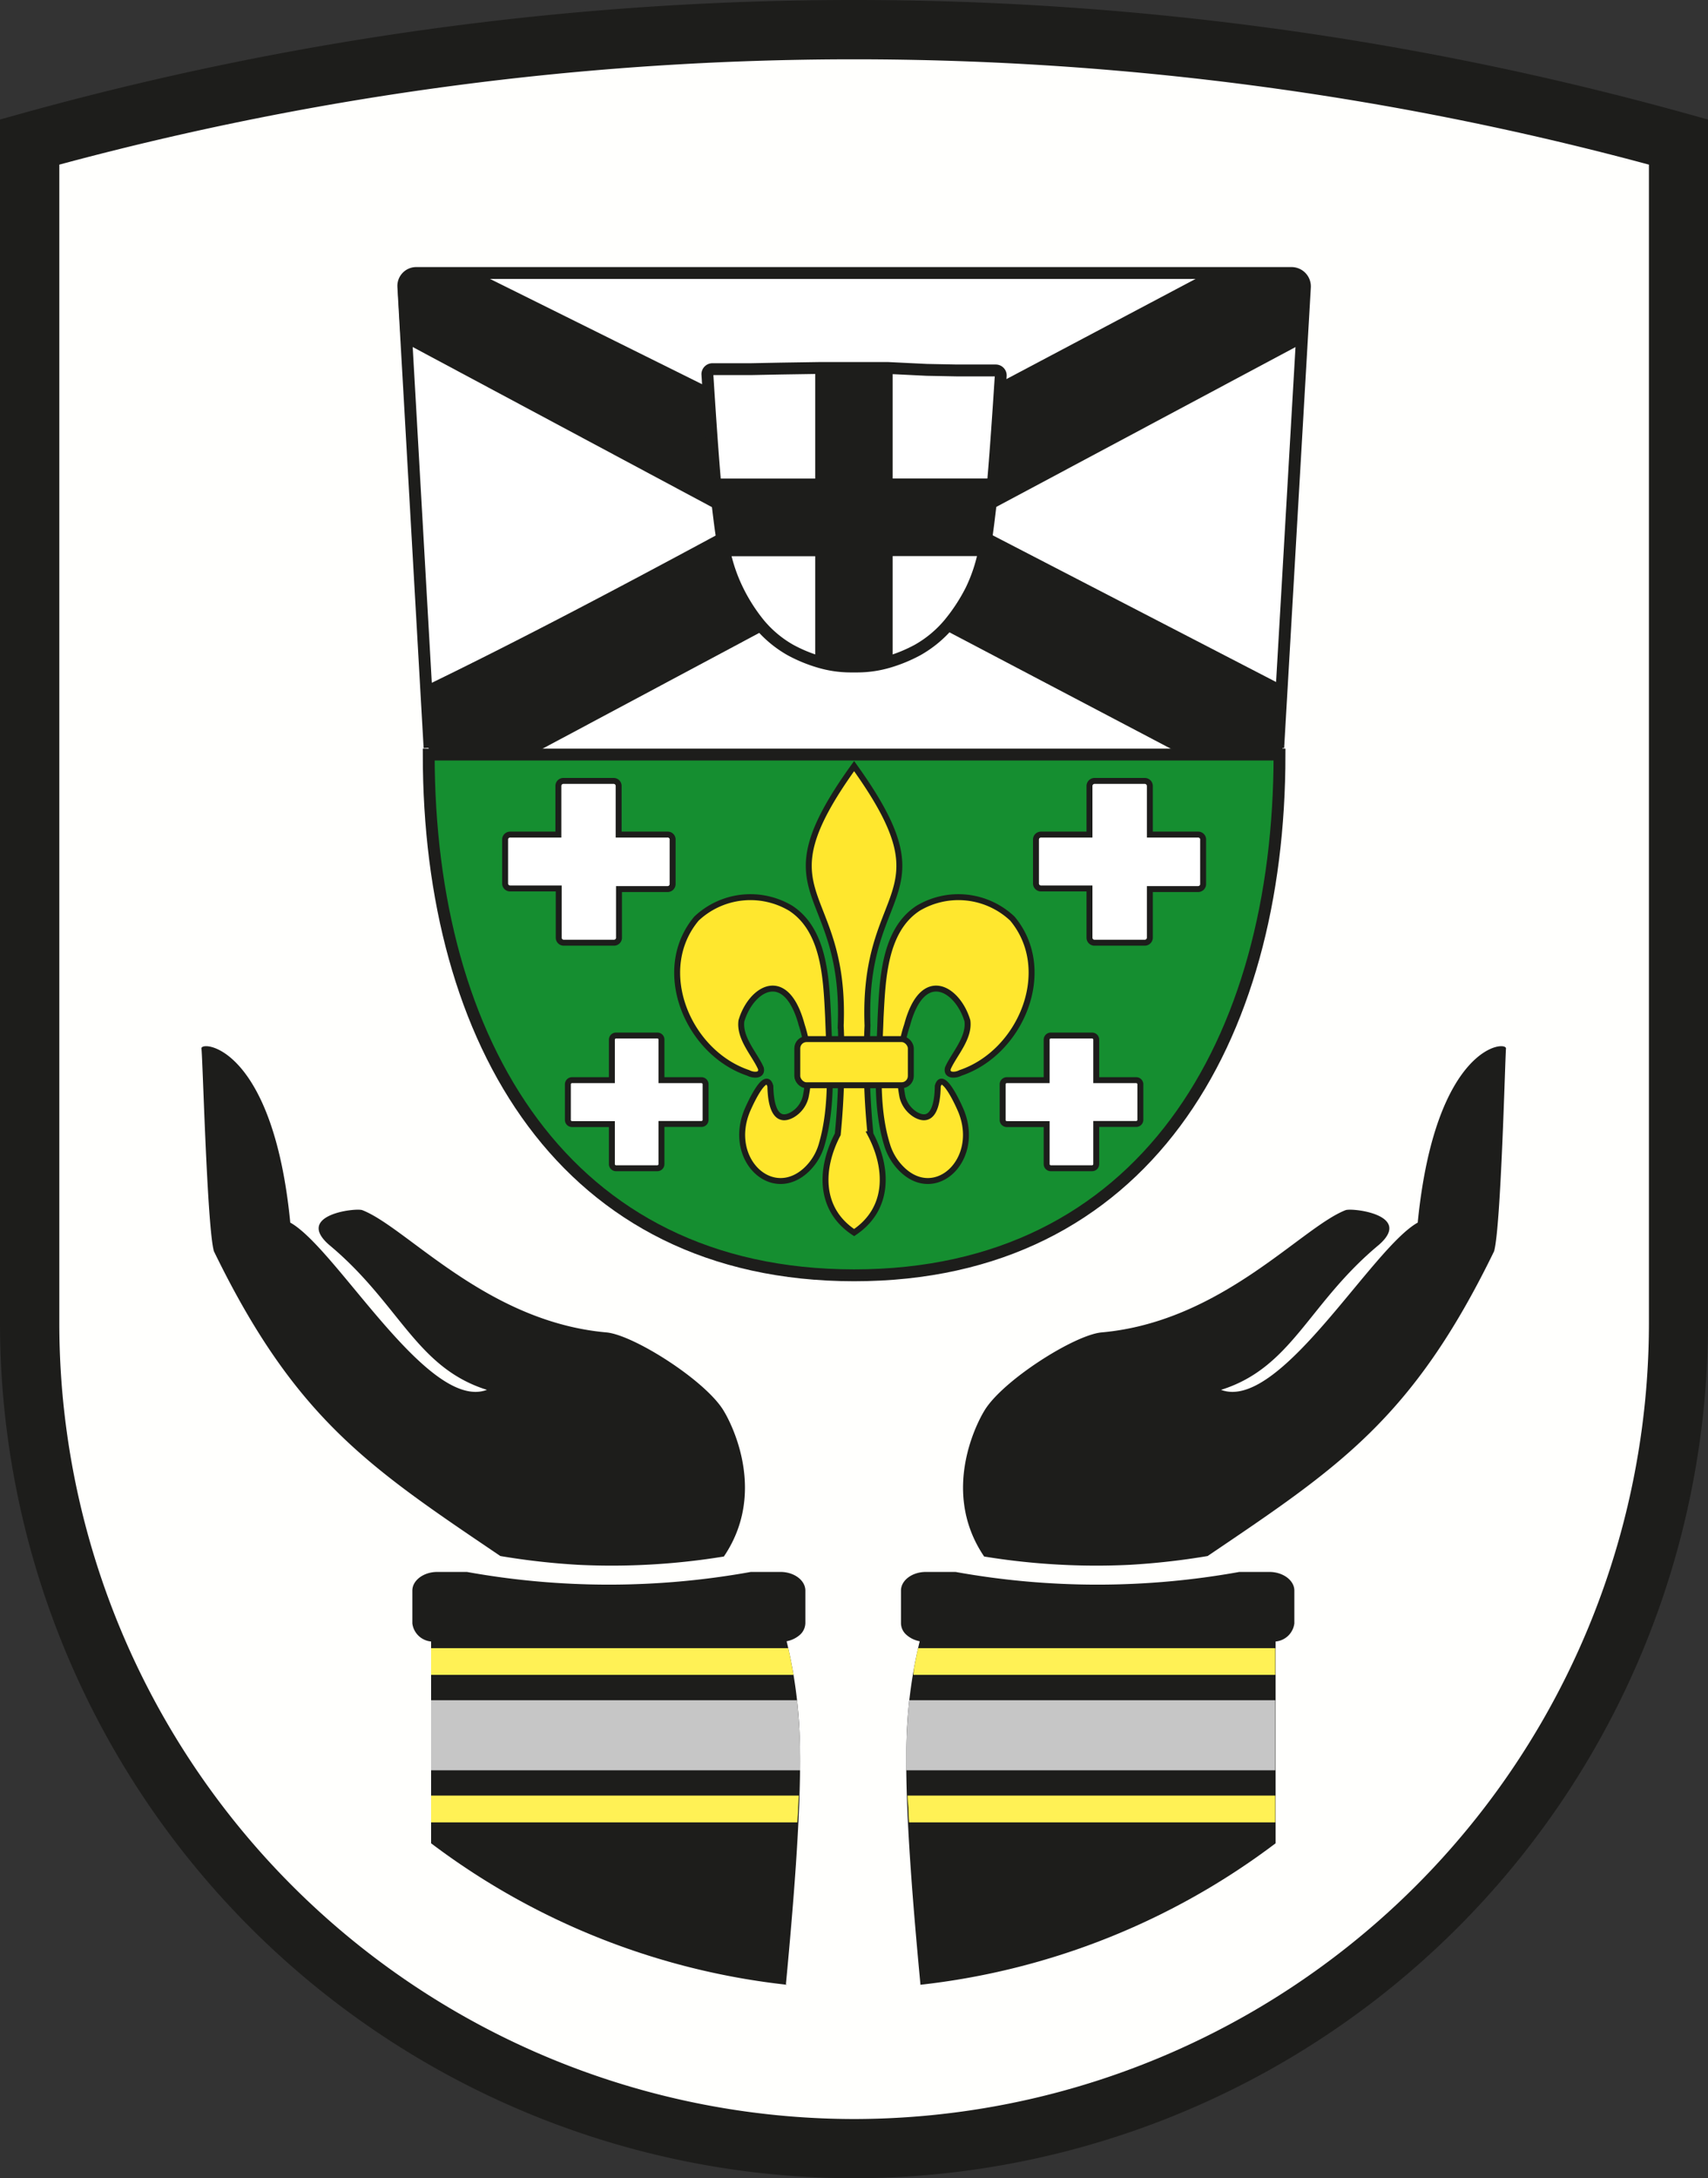
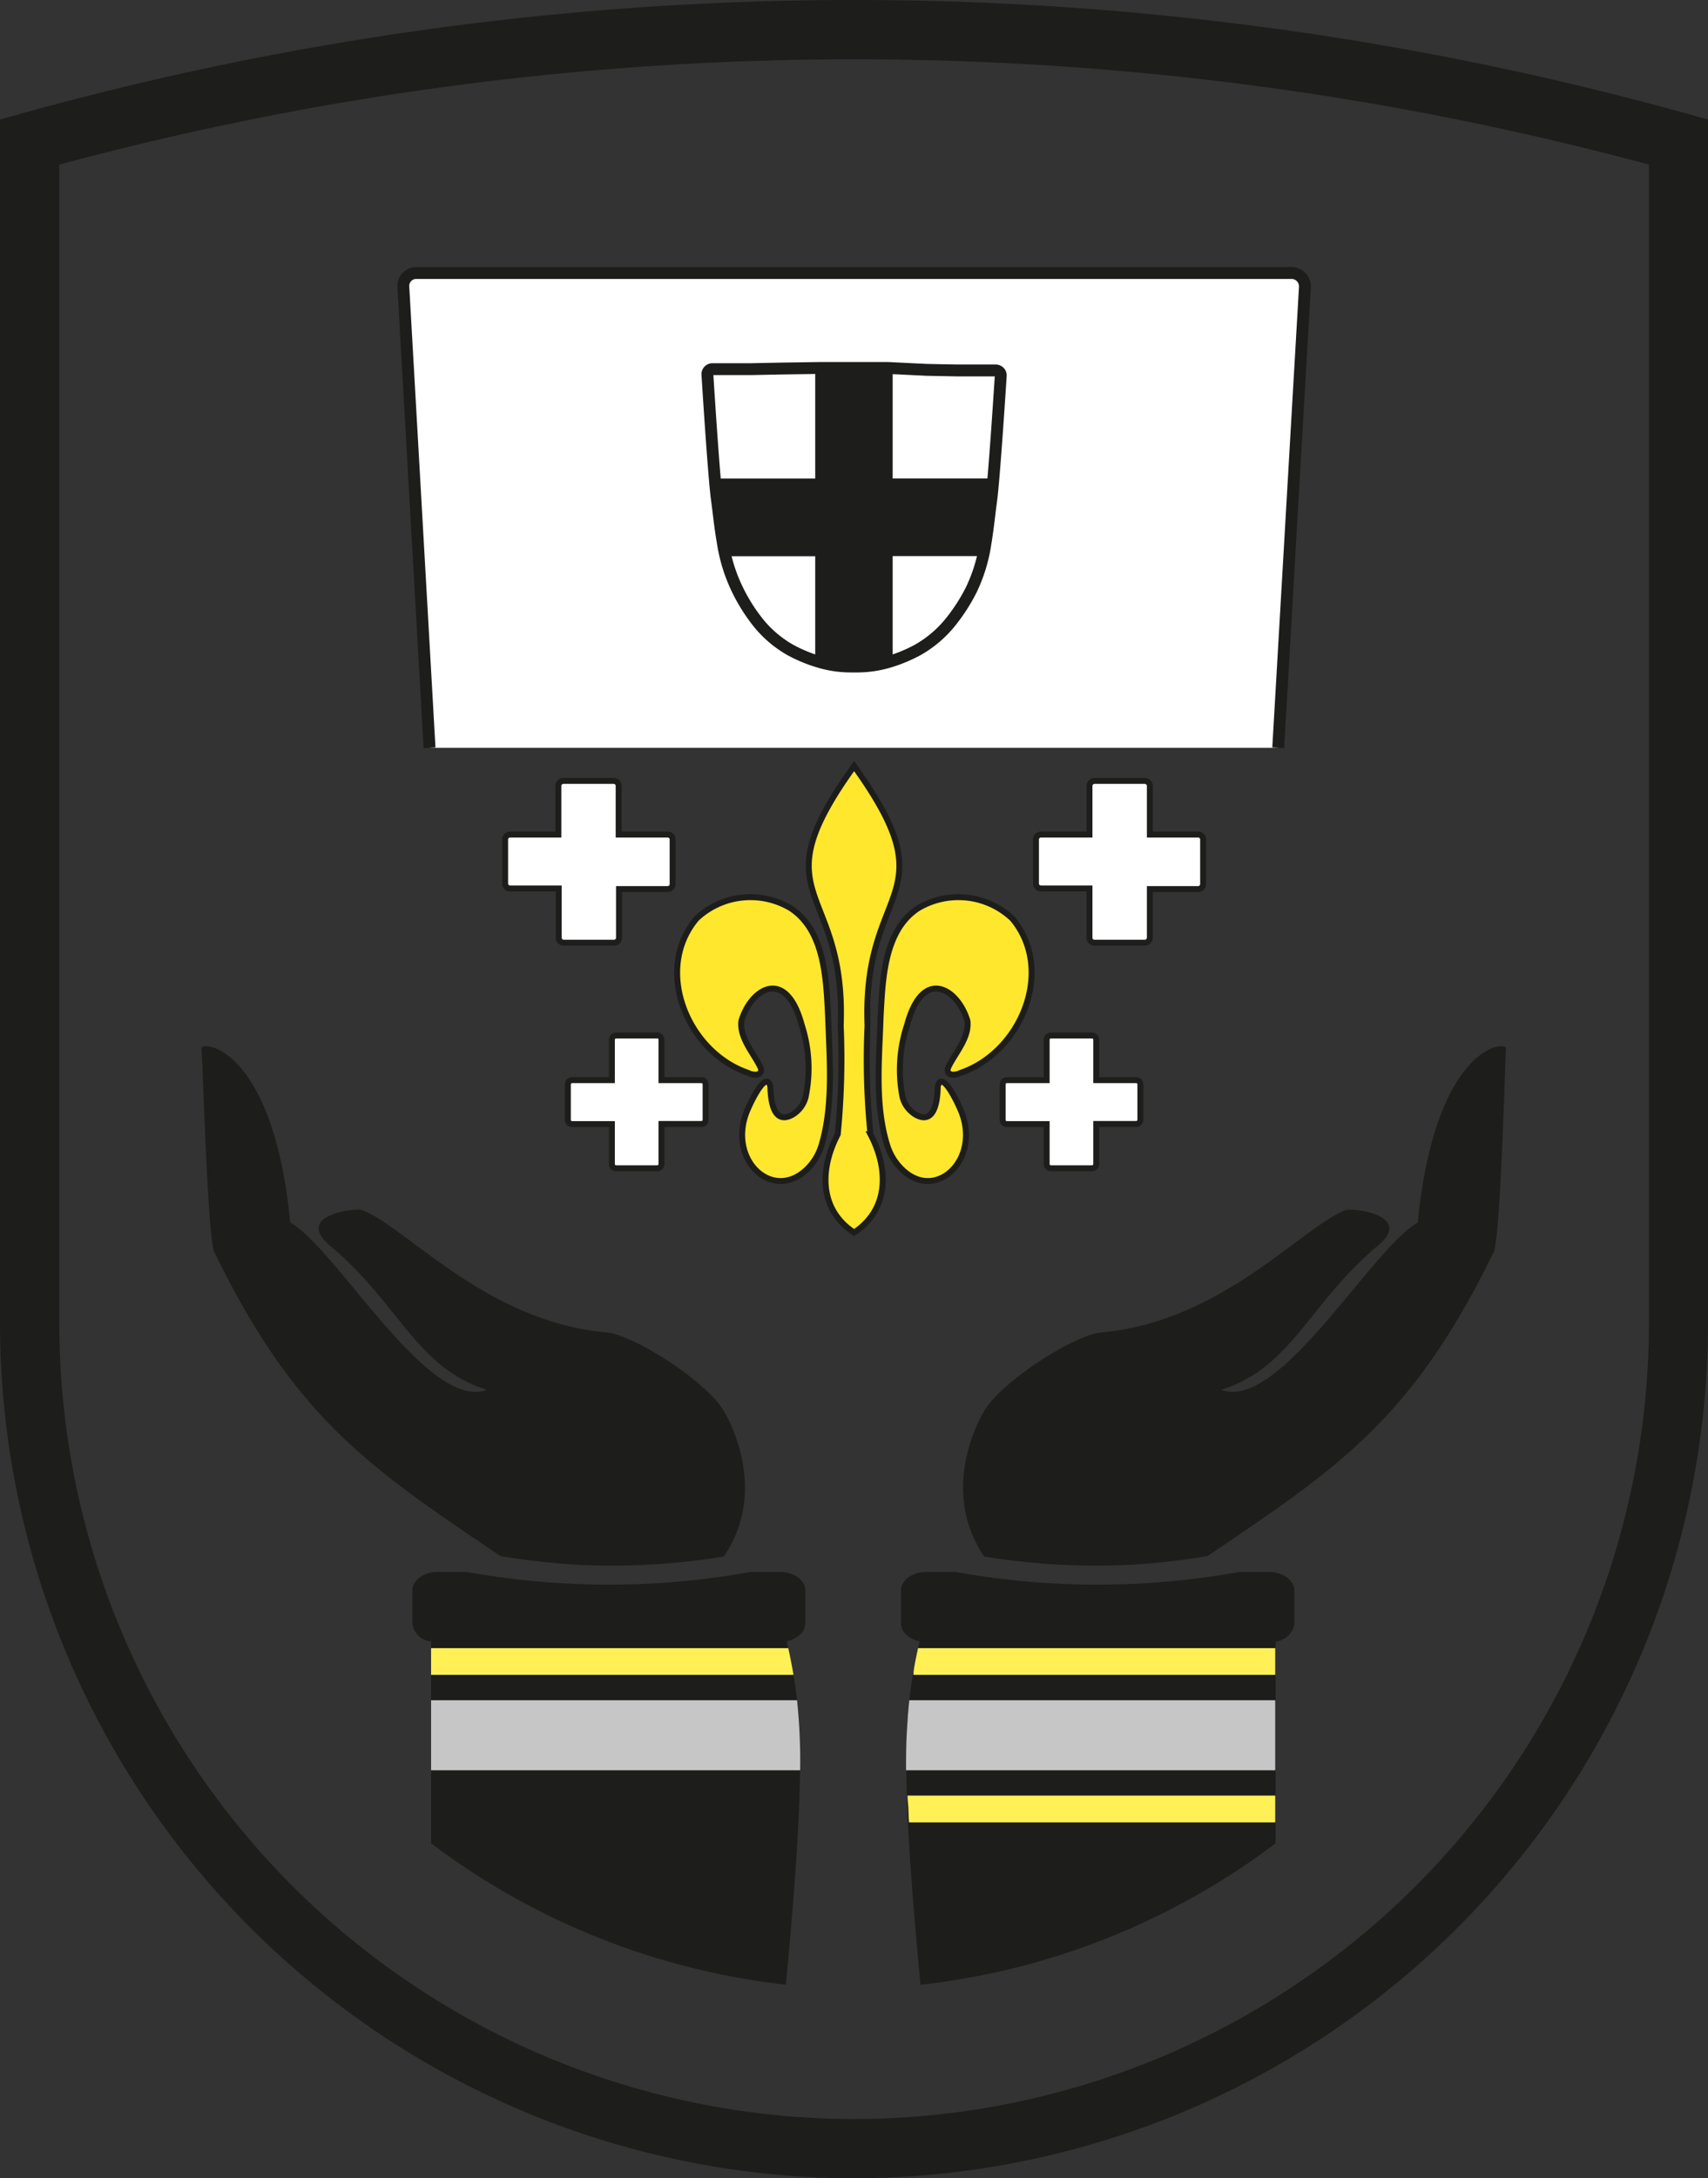
<svg xmlns="http://www.w3.org/2000/svg" viewBox="0 0 143.98 183.51">
  <rect x="0" y="0" width="143.98" height="183.51" fill="#333333" stroke="none" />
  <defs>
    <style>.cls-1{fill:#fffffd;}.cls-2,.cls-8{fill:#1d1d1b;}.cls-3{fill:#158e30;}.cls-3,.cls-4,.cls-5,.cls-6,.cls-7,.cls-9{stroke:#1d1d1b;stroke-miterlimit:10;}.cls-3,.cls-5,.cls-6,.cls-8,.cls-9{fill-rule:evenodd;}.cls-4,.cls-5,.cls-9{fill:#fff;}.cls-5,.cls-6,.cls-7{stroke-width:0.5px;}.cls-6,.cls-7{fill:#ffe72e;}.cls-10{fill:#fff155;}.cls-11{fill:#c6c6c6;}</style>
  </defs>
  <g id="Ebene_2" data-name="Ebene 2">
    <g id="Ebene_1-2" data-name="Ebene 1">
-       <path class="cls-1" d="M72,181h0A69.49,69.49,0,0,1,2.5,111.53V12a259.69,259.69,0,0,1,139,0v99.56A69.49,69.49,0,0,1,72,181Z" />
      <path class="cls-2" d="M72,183.51a72.07,72.07,0,0,1-72-72V10.07l1.83-.51a262.19,262.19,0,0,1,140.31,0l1.84.51V111.52A72.07,72.07,0,0,1,72,183.51ZM5,13.87v97.65a67.06,67.06,0,0,0,67,67h0a67.07,67.07,0,0,0,67-67V13.87a257.4,257.4,0,0,0-134,0Z" />
-       <path class="cls-3" d="M107.86,63.57c0,24.23-11.48,43.87-35.86,43.87S36.14,87.8,36.14,63.57Z" />
      <path class="cls-4" d="M36.21,63,34,24.16A1.09,1.09,0,0,1,35.06,23h73.81a1.13,1.13,0,0,1,1.13,1.2L107.75,63" />
      <path class="cls-5" d="M101,70.31H96.93V66.22a.43.43,0,0,0-.43-.43H92.27a.43.43,0,0,0-.43.43v4.09H87.75a.42.42,0,0,0-.42.42v3.7a.42.42,0,0,0,.42.42h4.09V79a.42.42,0,0,0,.43.42H96.5a.43.43,0,0,0,.43-.42v-4.1H101a.42.42,0,0,0,.42-.42v-3.7A.42.42,0,0,0,101,70.31Z" />
      <path class="cls-5" d="M56.24,70.31H52.15V66.22a.42.42,0,0,0-.42-.43H47.49a.42.42,0,0,0-.42.43v4.09H43a.42.42,0,0,0-.42.42v3.7a.42.42,0,0,0,.42.42h4.1V79a.42.42,0,0,0,.42.42h4.24a.42.42,0,0,0,.42-.42v-4.1h4.09a.42.42,0,0,0,.43-.42v-3.7A.42.42,0,0,0,56.24,70.31Z" />
      <path class="cls-5" d="M95.78,91H92.41V87.59a.35.35,0,0,0-.35-.35H88.58a.35.35,0,0,0-.35.35V91H84.86a.35.35,0,0,0-.34.35v3a.35.35,0,0,0,.34.35h3.37v3.37a.35.35,0,0,0,.35.35h3.48a.35.35,0,0,0,.35-.35V94.69h3.37a.35.35,0,0,0,.35-.35v-3A.35.35,0,0,0,95.78,91Z" />
      <path class="cls-5" d="M59.13,91H55.76V87.59a.34.34,0,0,0-.35-.35H51.93a.35.35,0,0,0-.35.35V91H48.21a.35.35,0,0,0-.34.35v3a.35.35,0,0,0,.34.35h3.37v3.37a.35.35,0,0,0,.35.35h3.48a.35.35,0,0,0,.35-.35V94.69h3.37a.35.35,0,0,0,.35-.35v-3A.35.35,0,0,0,59.13,91Z" />
      <path class="cls-6" d="M72,103.84c3-2,2.88-5.42,1.38-8.28a62.16,62.16,0,0,1-.25-9.16c-.47-12.06,7-10.55-1.13-21.86-8.15,11.31-.66,9.8-1.13,21.86a65,65,0,0,1-.25,9.16C69.12,98.42,69,101.87,72,103.84Z" />
      <path class="cls-6" d="M67.91,92.43a2.41,2.41,0,0,1-1.11,1.48c-1.38.78-1.83-.66-1.86-2.4-.41-1.5-1.87,1.83-2,2.17-1.59,4.07,2.18,7.58,5.06,4.85a4.7,4.7,0,0,0,1.26-2.08c1-3.4.67-7.21.55-10.72-.16-3.15-.26-7.32-3.15-9.21a6.63,6.63,0,0,0-7.95.87h0c-3.64,4.35-.73,11.29,4.37,13,.41.22,1.21.27,1.06-.39-.51-1.17-1.84-2.53-1.64-4,.8-2.7,3.75-4.58,5.08.34A11.81,11.81,0,0,1,67.91,92.43Z" />
      <path class="cls-6" d="M76.08,92.43a2.45,2.45,0,0,0,1.11,1.48c1.38.78,1.84-.66,1.86-2.4.41-1.5,1.87,1.83,2,2.17,1.59,4.07-2.18,7.58-5,4.85a4.81,4.81,0,0,1-1.27-2.08c-1.05-3.4-.66-7.21-.55-10.72.17-3.15.27-7.32,3.16-9.21a6.63,6.63,0,0,1,7.95.87h0c3.63,4.35.72,11.29-4.38,13-.41.22-1.21.27-1.06-.39.51-1.17,1.84-2.53,1.65-4-.8-2.7-3.76-4.58-5.08.34A12,12,0,0,0,76.08,92.43Z" />
-       <rect class="cls-7" x="67.21" y="87.54" width="9.57" height="3.89" rx="0.78" />
-       <path class="cls-8" d="M108.41,57.89,81.56,44l28.6-15.27.25-4.33A1.51,1.51,0,0,0,109,22.76h-6.82L72,38.73l-32.24-16H35a1.48,1.48,0,0,0-1.47,1.59l.26,4.38L62.4,44c-9.73,5.26-18.7,10-26.84,13.93l.26,4.27a1.47,1.47,0,0,0,1.46,1.41h7.45L72,49.05,99.62,63.56h8.46Z" />
      <path class="cls-9" d="M83.93,31.21H82.49l-.81,0-1,0-2.55-.05L74.83,31,72,31l-2.85,0-3.3.05-2.55.05-1,0-.82,0H60.05a.43.43,0,0,0-.42.42,0,0,0,0,0,0,0s.54,8.69.81,10.6c.14,1,.25,2.21.48,3.52a13.84,13.84,0,0,0,1.19,3.92A14.87,14.87,0,0,0,64,52.56a9.49,9.49,0,0,0,2.63,2.2,12.38,12.38,0,0,0,2.42,1,9.32,9.32,0,0,0,2.61.39h.65a9.39,9.39,0,0,0,2.62-.39,12.64,12.64,0,0,0,2.42-1A9.64,9.64,0,0,0,80,52.56a15.31,15.31,0,0,0,1.87-2.86,13.54,13.54,0,0,0,1.2-3.92c.22-1.31.34-2.57.47-3.52.27-1.91.82-10.6.82-10.6v0A.42.42,0,0,0,83.93,31.21Z" />
      <path class="cls-8" d="M83.72,40.31H75.25V31H68.72v9.32H60.25c.1,1.09.22,2.22.38,3.4s.32,2.13.51,3.14h7.58v8.82a11.12,11.12,0,0,0,6.53,0V46.85h7.59c.15-.78.29-1.59.41-2.42C83.47,43,83.62,41.62,83.72,40.31Z" />
      <path class="cls-2" d="M66.25,167.17c1-10.54,1.31-16.72,1.16-20.9a39.72,39.72,0,0,0-1.1-8,2.37,2.37,0,0,0,1.13-.55,1.36,1.36,0,0,0,.45-1V134c0-.86-.94-1.57-2.1-1.57h-2.5a67.43,67.43,0,0,1-23.93,0h-2.5c-1.15,0-2.1.71-2.1,1.57v2.77a1.75,1.75,0,0,0,1.58,1.52l0,17a60.77,60.77,0,0,0,30,11.92Z" />
      <path class="cls-10" d="M66.89,141.1H36.34v-2.25H66.45c.08.36.16.73.23,1.1S66.83,140.73,66.89,141.1Z" />
-       <path class="cls-10" d="M67.21,153.53H36.34v-2.26h31l-.06,1C67.28,152.71,67.24,153.12,67.21,153.53Z" />
      <path class="cls-11" d="M67.45,149.14H36.34v-5.9H67.19c.09.85.16,1.76.21,2.71C67.45,147.07,67.47,148.13,67.45,149.14Z" />
      <path class="cls-2" d="M77.59,167.17c-1-10.54-1.31-16.72-1.16-20.9a39.72,39.72,0,0,1,1.1-8,2.33,2.33,0,0,1-1.13-.55,1.32,1.32,0,0,1-.45-1V134c0-.86.94-1.57,2.1-1.57h2.5a67.37,67.37,0,0,0,23.92,0H107c1.16,0,2.11.71,2.11,1.57v2.77a1.75,1.75,0,0,1-1.58,1.52l0,17a60.77,60.77,0,0,1-29.95,11.92Z" />
      <path class="cls-10" d="M77,141.1H107.5v-2.25H77.39c-.08.36-.16.73-.23,1.1S77,140.73,77,141.1Z" />
      <path class="cls-10" d="M76.63,153.53H107.5v-2.26h-31c0,.34.05.68.07,1S76.59,153.12,76.63,153.53Z" />
      <path class="cls-11" d="M76.38,149.14H107.5v-5.9H76.65c-.09.85-.16,1.76-.21,2.71C76.38,147.07,76.37,148.13,76.38,149.14Z" />
      <path class="cls-2" d="M42.18,131.09c-11-7.44-17.26-11.51-24.15-25.68-.58-2.09-.94-16.36-1.05-17.07S23,88,24.47,103c3.9,2.17,11.62,15.94,16.58,14.09-6-1.88-7.36-7.27-13.3-12.21-2.92-2.54,2.25-3.14,2.79-2.93,3.76,1.46,10.46,9.4,20.57,10.3,2.3.2,8.43,4.1,9.91,6.63,0,0,4,6.35,0,12.25a58.55,58.55,0,0,1-12.29.7A60.4,60.4,0,0,1,42.18,131.09Z" />
      <path class="cls-2" d="M101.8,131.09c11-7.44,17.26-11.51,24.15-25.68.58-2.09.93-16.36,1-17.07S121,88,119.51,103c-3.9,2.17-11.63,15.94-16.58,14.09,6-1.88,7.35-7.27,13.3-12.21,2.92-2.54-2.25-3.14-2.8-2.93-3.75,1.46-10.45,9.4-20.56,10.3-2.3.2-8.43,4.1-9.91,6.63,0,0-4,6.35,0,12.25a58.51,58.51,0,0,0,12.29.7A60.4,60.4,0,0,0,101.8,131.09Z" />
    </g>
  </g>
</svg>